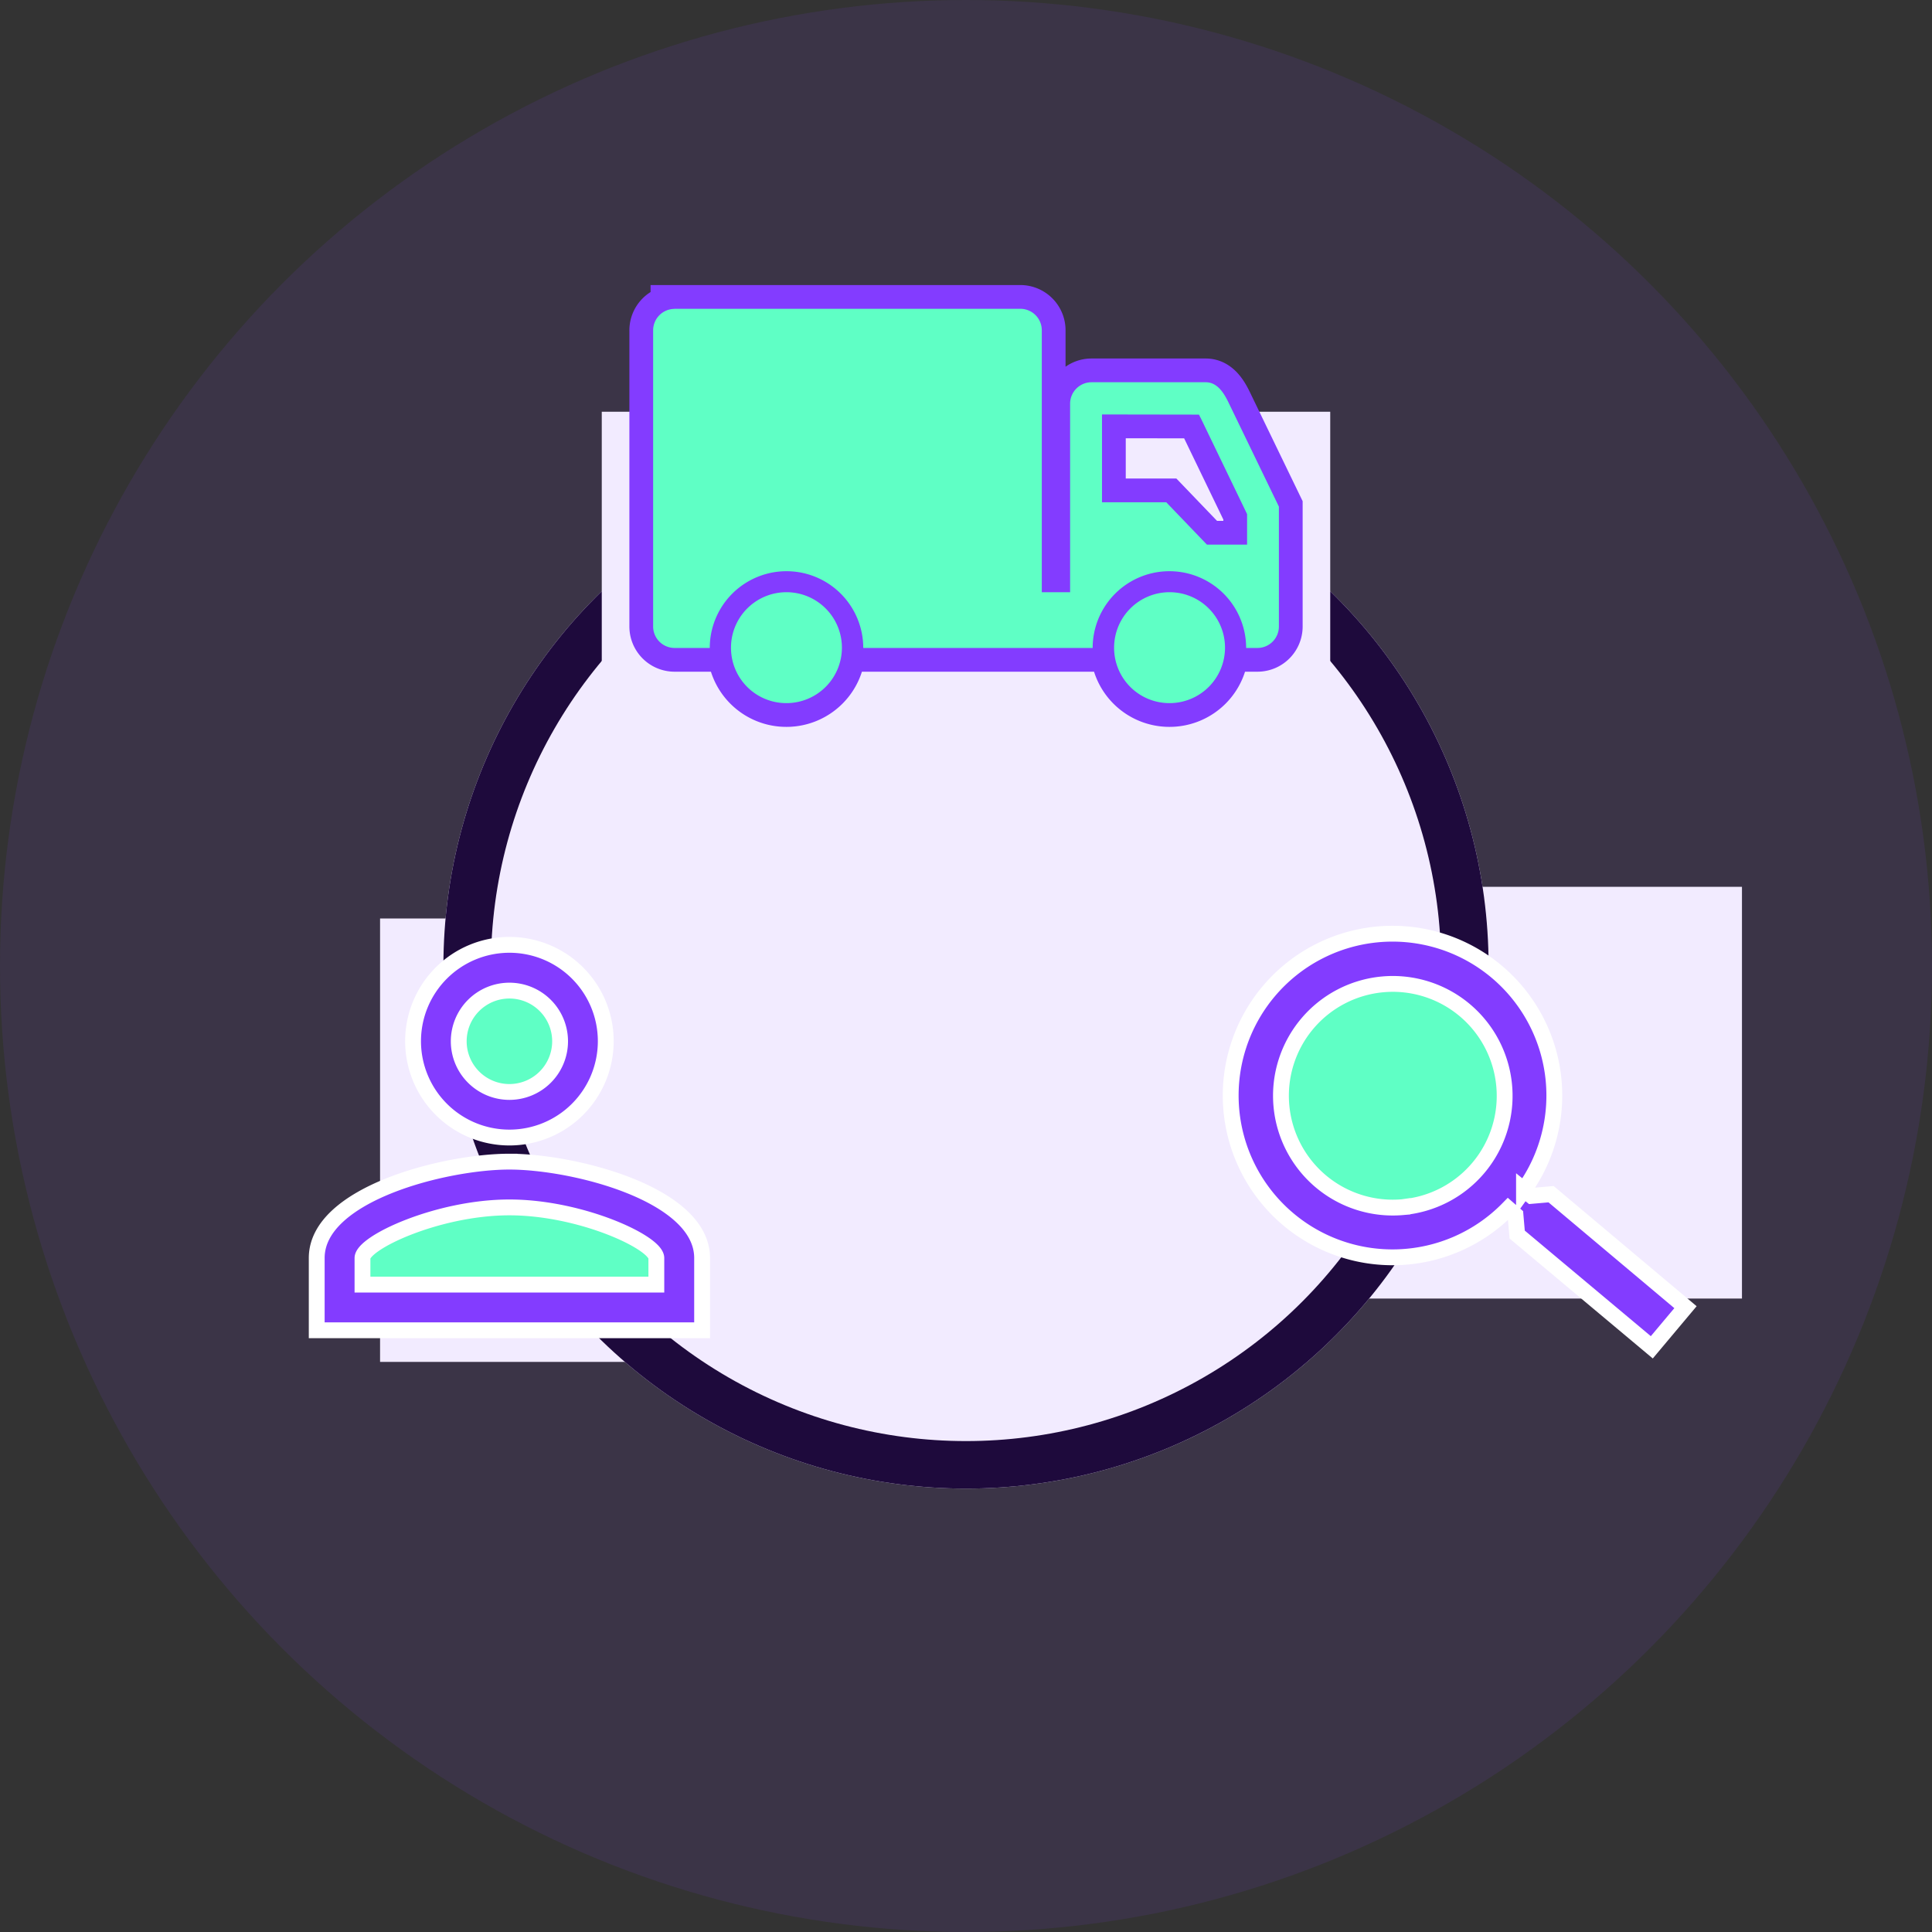
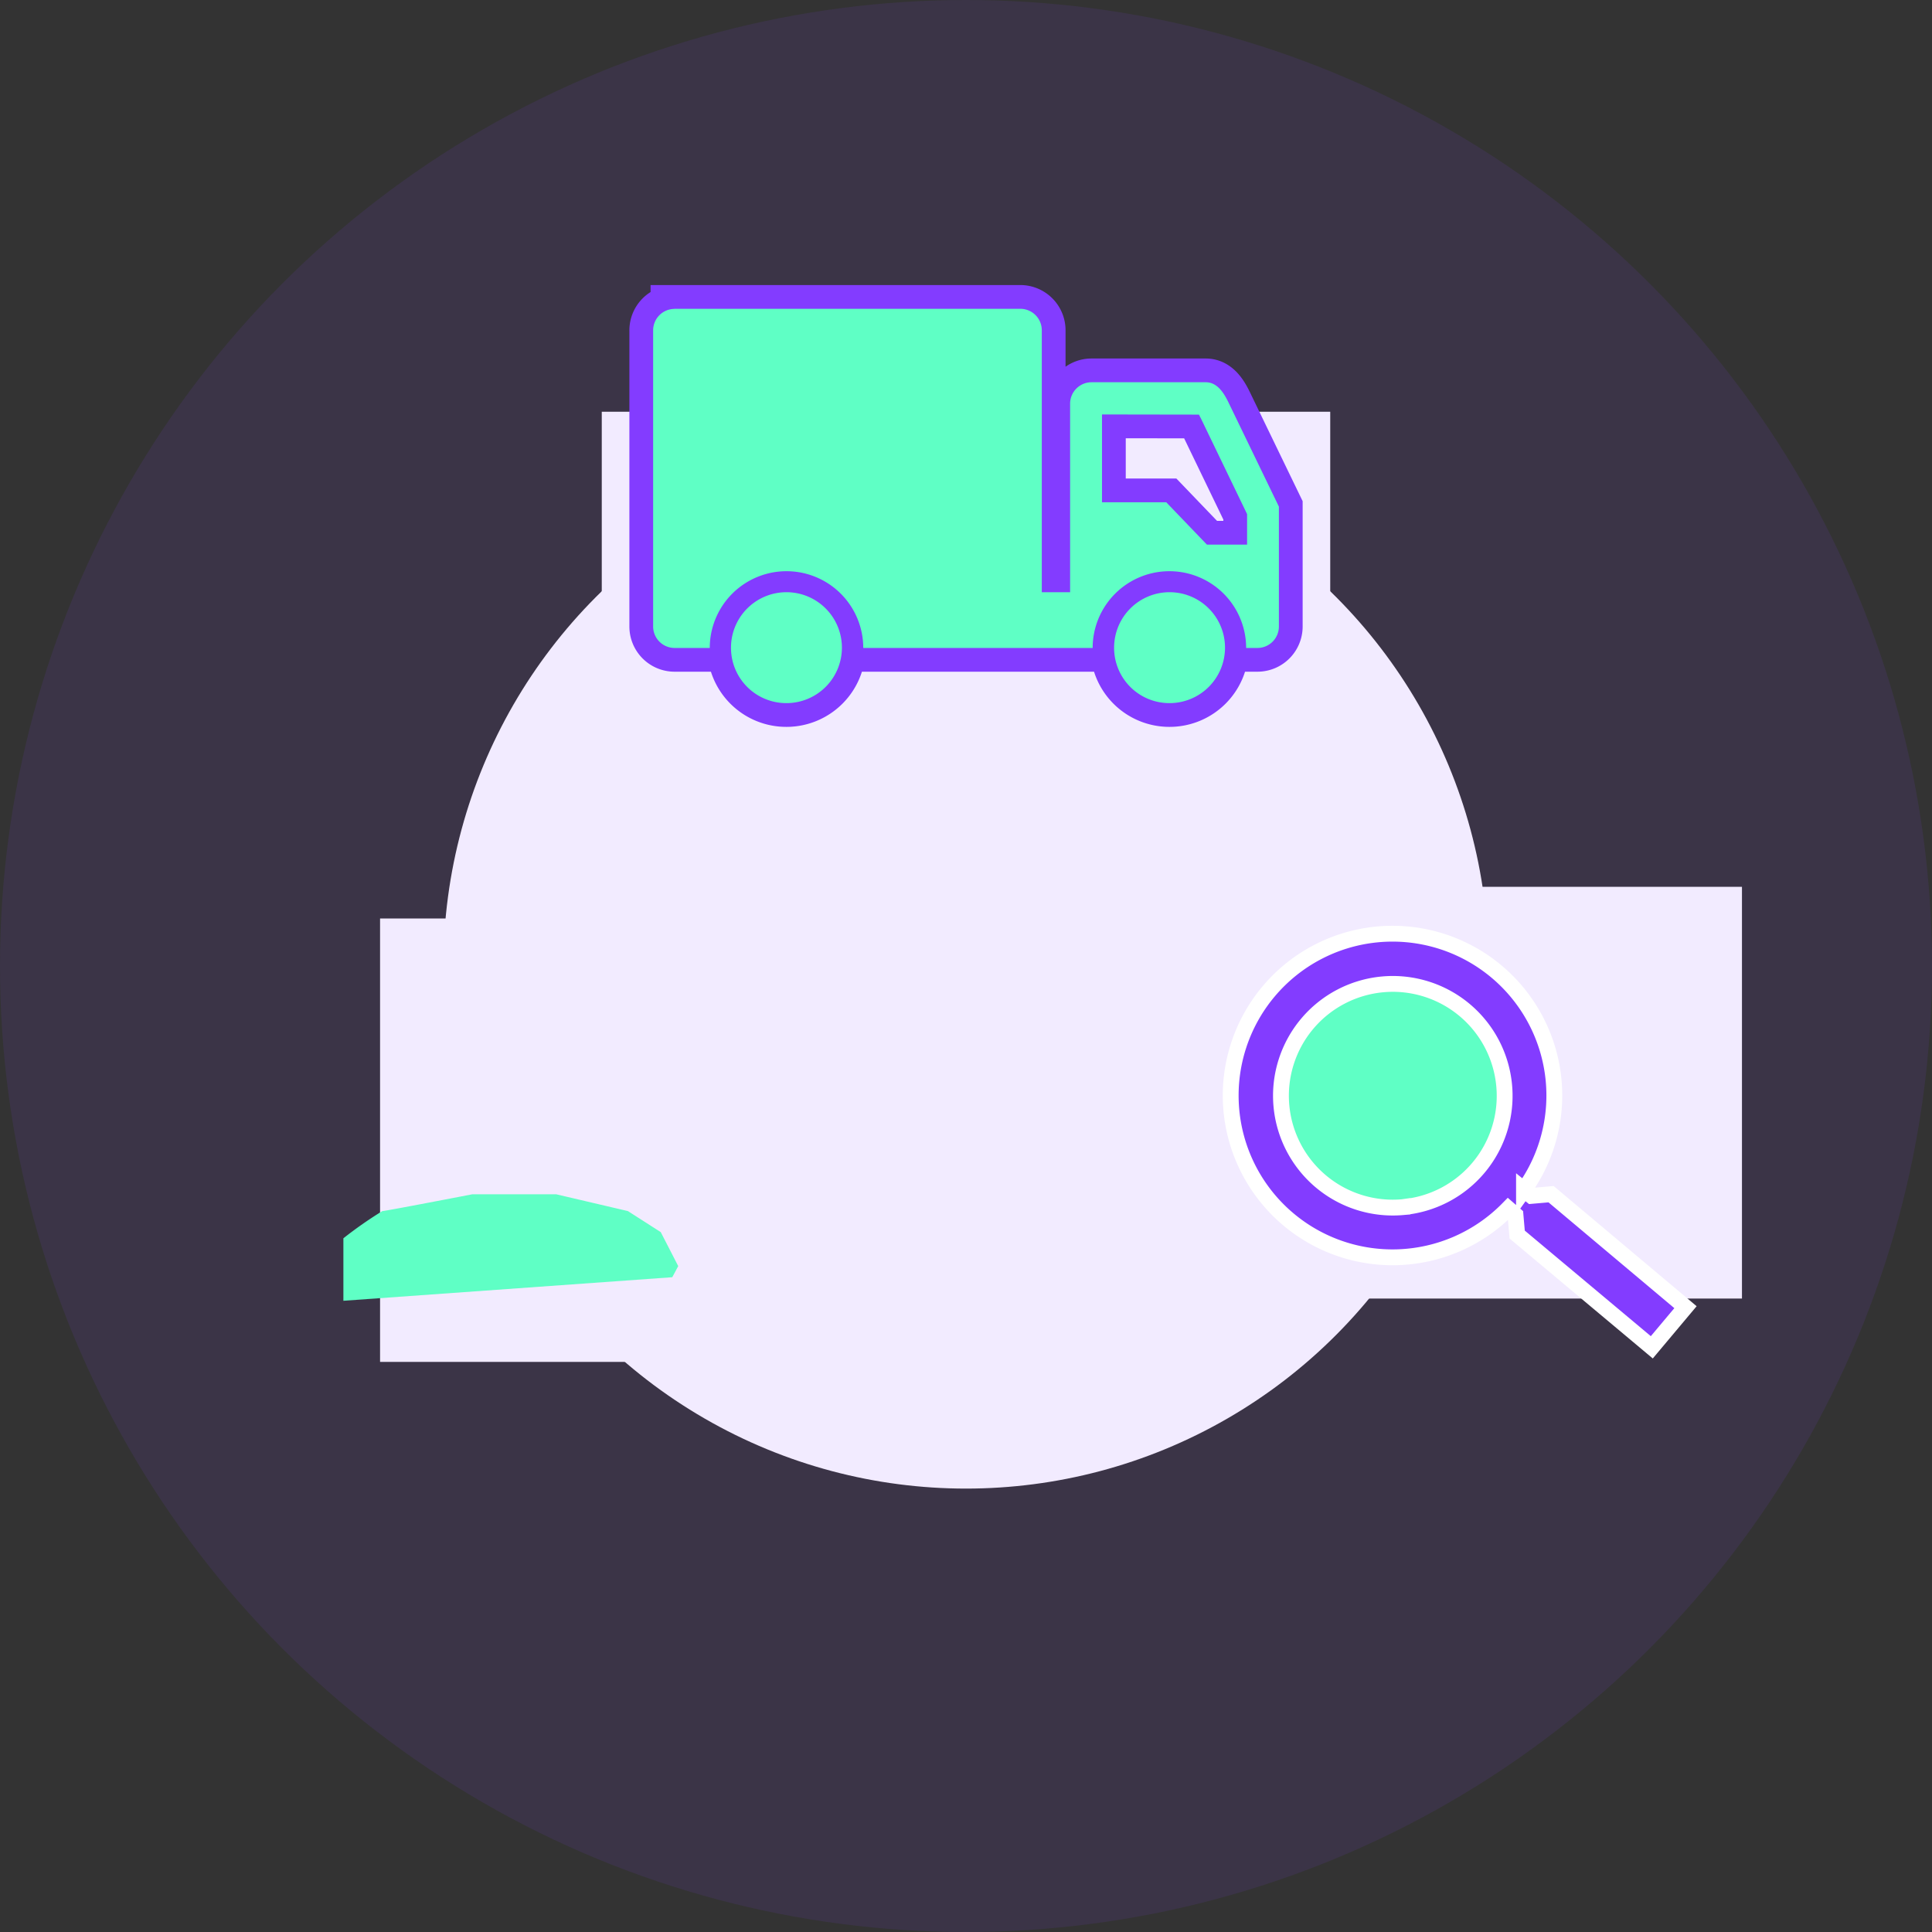
<svg xmlns="http://www.w3.org/2000/svg" width="61" height="61" viewBox="0 0 61 61">
  <rect x="0" y="0" width="61" height="61" fill="#333333" stroke="none" />
  <g id="Group_35963" data-name="Group 35963" transform="translate(-75 -15)">
    <circle id="Ellipse_3331" data-name="Ellipse 3331" cx="30.5" cy="30.5" r="30.5" transform="translate(75 15)" fill="rgba(131,60,255,0.1)" />
    <rect id="Rectangle_18118" data-name="Rectangle 18118" width="13" height="14" transform="translate(87 44)" fill="#f2ebff" />
    <rect id="Rectangle_18119" data-name="Rectangle 18119" width="18" height="13" transform="translate(112 43)" fill="#f2ebff" />
    <g id="Group_36017" data-name="Group 36017">
      <g id="Ellipse_3332" data-name="Ellipse 3332" transform="translate(89 29)" fill="#f2ebff" stroke="#1e0a3c" stroke-width="1.5">
        <circle cx="16.5" cy="16.5" r="16.5" stroke="none" />
-         <circle cx="16.5" cy="16.5" r="15.75" fill="none" />
      </g>
      <rect id="Rectangle_18120" data-name="Rectangle 18120" width="23" height="11" transform="translate(94 28)" fill="#f2ebff" />
      <path id="Truck_icon" d="M100.669,155.47h10.925a.678.678,0,0,1,.677.678v8.271h.894v-5.952a.677.677,0,0,1,.669-.678h3.613c.373,0,.582.348.738.678l1.572,3.249V165.5a.677.677,0,0,1-.669.678h-.365a2.423,2.423,0,1,0-4.846,0h-7.243a2.423,2.423,0,1,0-4.846,0h-1.12A.677.677,0,0,1,100,165.5v-9.349a.677.677,0,0,1,.669-.678Zm3.543,12.45a1.751,1.751,0,1,0-1.754-1.746,1.746,1.746,0,0,0,1.754,1.746Zm12.088,0a1.751,1.751,0,1,0-1.746-1.746,1.746,1.746,0,0,0,1.746,1.746Zm-2.128-9.114v2.772H116.2l1.285,1.338h1.268v-.964l-1.468-3.041c-.017-.026-.035-.07-.052-.1Z" transform="translate(-4.378 -130.72)" fill="#5fffc5" stroke="#833cff" stroke-width="1.5" fill-rule="evenodd" />
      <path id="Truck_icon-2" data-name="Truck_icon" d="M100.669,155.47h10.925a.678.678,0,0,1,.677.678v8.271h.894v-5.952a.677.677,0,0,1,.669-.678h3.613c.373,0,.582.348.738.678l1.572,3.249V165.5a.677.677,0,0,1-.669.678h-.365a2.423,2.423,0,1,0-4.846,0h-7.243a2.423,2.423,0,1,0-4.846,0h-1.12A.677.677,0,0,1,100,165.5v-9.349a.677.677,0,0,1,.669-.678Zm3.543,12.45a1.751,1.751,0,1,0-1.754-1.746,1.746,1.746,0,0,0,1.754,1.746Zm12.088,0a1.751,1.751,0,1,0-1.746-1.746,1.746,1.746,0,0,0,1.746,1.746Zm-2.128-9.114v2.772H116.2l1.285,1.338h1.268v-.964l-1.468-3.041c-.017-.026-.035-.07-.052-.1Z" transform="translate(-4.378 -130.72)" fill="#5fffc5" fill-rule="evenodd" />
      <g id="search" transform="matrix(0.996, -0.087, 0.087, 0.996, 110.201, 42.232)">
        <circle id="Ellipse_3334" data-name="Ellipse 3334" cx="4" cy="4" r="4" transform="translate(4.452 4.171) rotate(5)" fill="#5fffc5" />
        <path id="Path_13427" data-name="Path 13427" d="M12.811,11.634h-.62l-.22-.212a5.11,5.11,0,1,0-.549.549l.212.22v.62l3.925,3.917,1.17-1.17Zm-4.709,0A3.532,3.532,0,1,1,11.634,8.1,3.527,3.527,0,0,1,8.1,11.634Z" fill="#833cff" stroke="#fff" stroke-width="0.5" />
      </g>
      <g id="person_outline" transform="translate(81 40.832)">
-         <path id="Path_13430" data-name="Path 13430" d="M4.842,15.238V13.265a12.89,12.89,0,0,1,1.23-.859c.1,0,2.839-.53,2.839-.53h2.651l2.263.53,1.037.664.552,1.073v.9l-.188.351Z" fill="#5fffc5" />
-         <circle id="Ellipse_3333" data-name="Ellipse 3333" cx="2" cy="2" r="2" transform="translate(8 5.168)" fill="#5fffc5" />
-         <path id="Path_13429" data-name="Path 13429" d="M10.084,5.445a1.6,1.6,0,1,1-1.6,1.6,1.6,1.6,0,0,1,1.6-1.6m0,6.845c2.259,0,4.639,1.11,4.639,1.6v.837H5.445v-.837c0-.487,2.38-1.6,4.639-1.6m0-8.29a3.042,3.042,0,1,0,3.042,3.042A3.041,3.041,0,0,0,10.084,4Zm0,6.845C8.054,10.845,4,11.864,4,13.887v2.282H16.168V13.887C16.168,11.864,12.115,10.845,10.084,10.845Z" fill="#833cff" stroke="#fff" stroke-width="0.5" />
+         <path id="Path_13430" data-name="Path 13430" d="M4.842,15.238V13.265a12.89,12.89,0,0,1,1.23-.859c.1,0,2.839-.53,2.839-.53h2.651l2.263.53,1.037.664.552,1.073l-.188.351Z" fill="#5fffc5" />
      </g>
    </g>
  </g>
</svg>